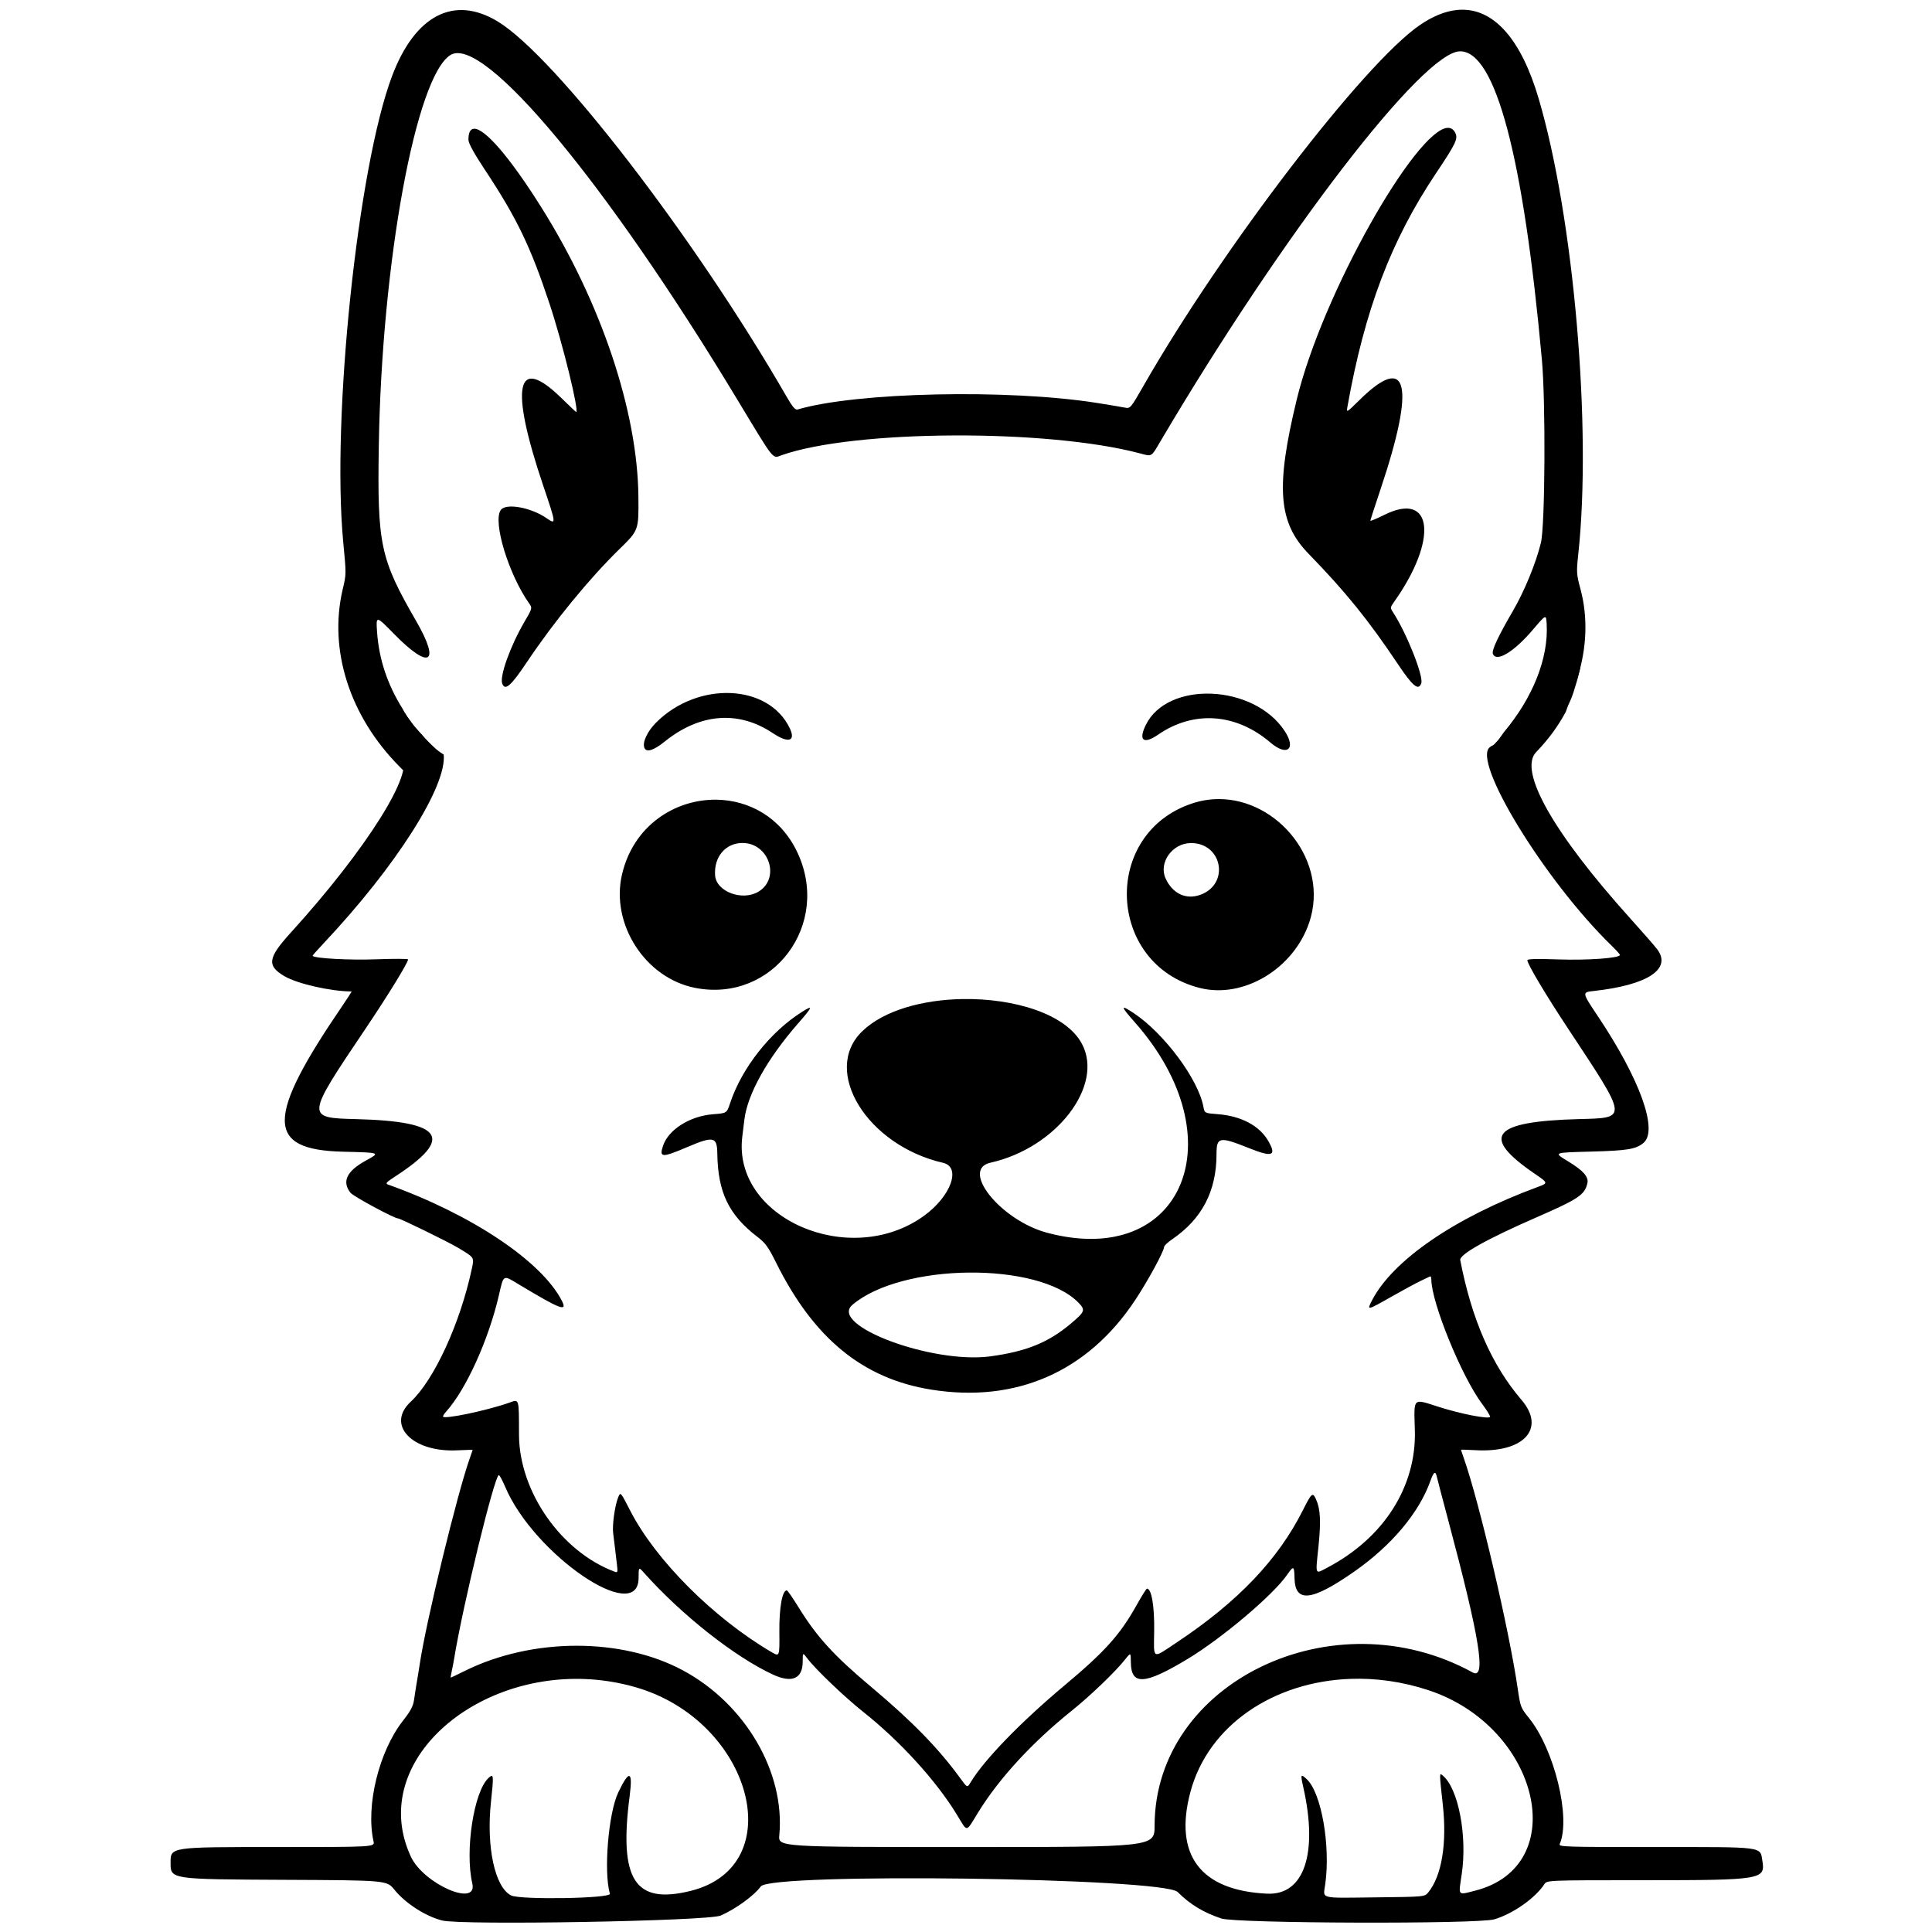
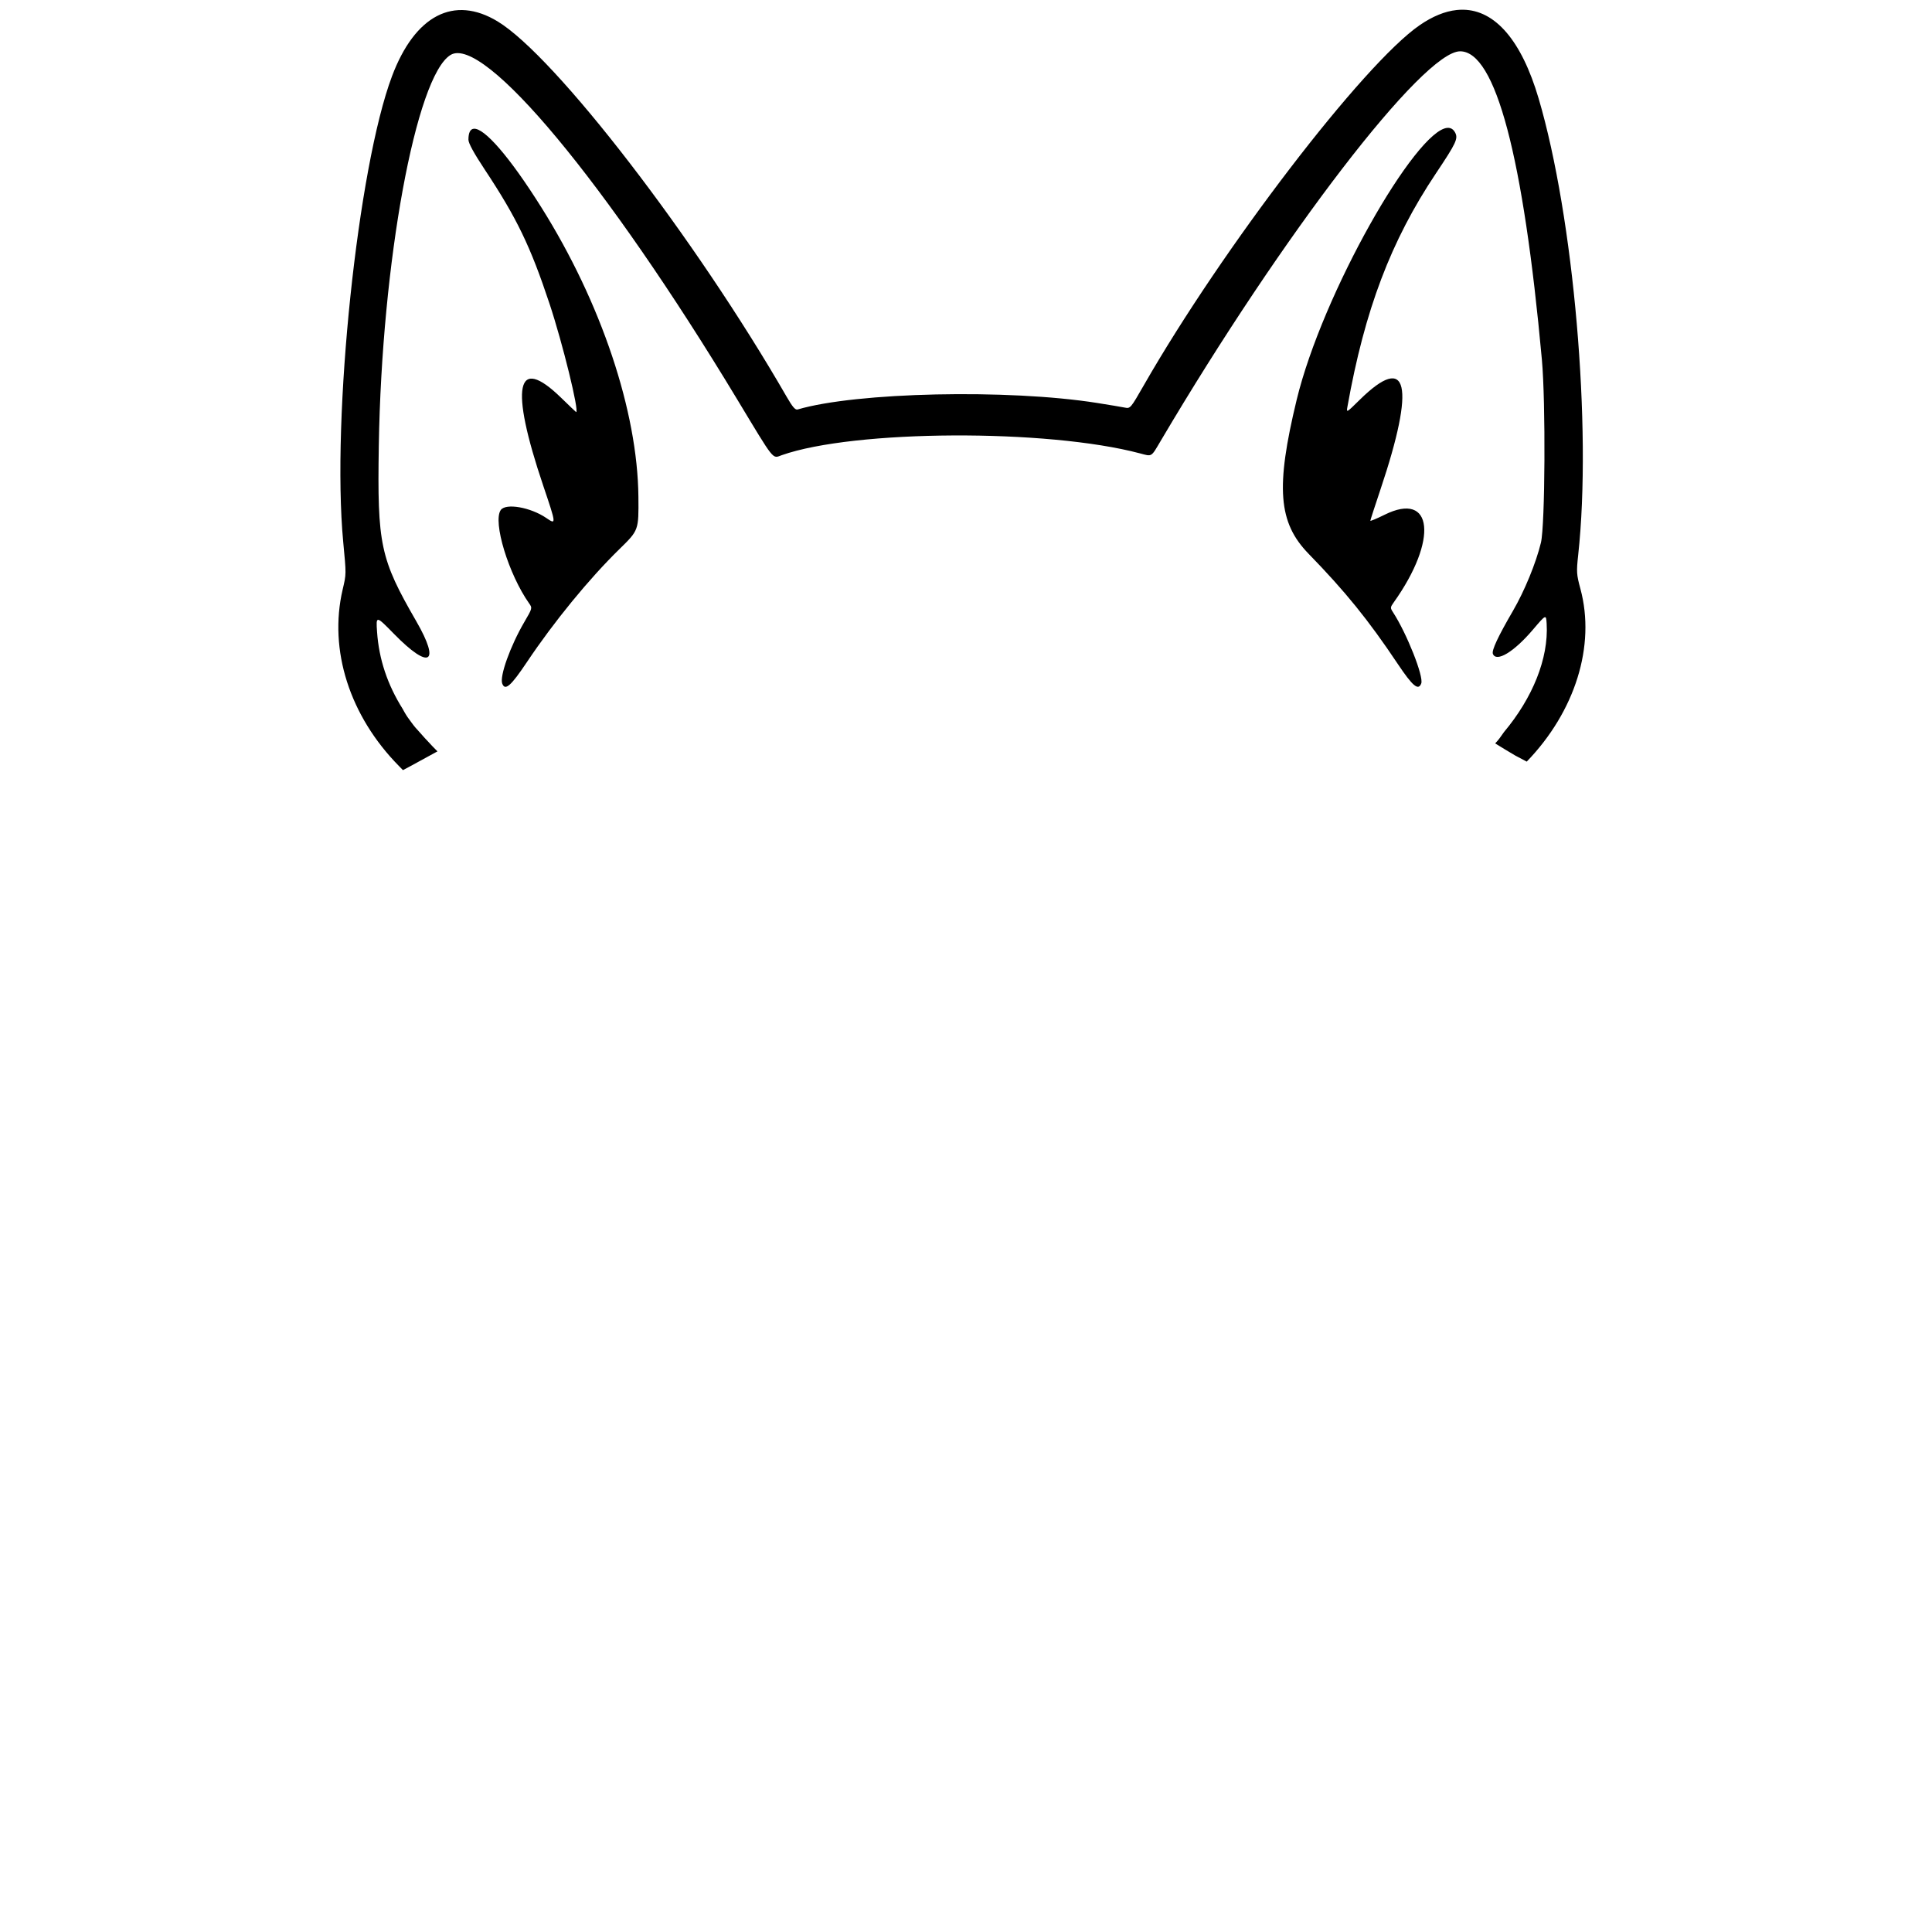
<svg xmlns="http://www.w3.org/2000/svg" width="500mm" height="500mm" viewBox="0 0 500 500" xml:space="preserve">
  <g transform="matrix(1.708 0 0 1.708 64.041 -142.46)">
-     <path d="m198.04 181.56c-1.432 6.054-4.68 11.297-8.921 14.424-0.023 0.024-0.046 0.047-0.069 0.07-0.068 0.067-0.139 0.128-0.21 0.192-0.118 0.106-0.234 0.167-0.34 0.195-0.07 0.047-0.134 0.106-0.205 0.151-2.952 1.921 8.301 20.312 18.445 30.146 0.669 0.649 1.216 1.262 1.216 1.362 0 0.481-4.847 0.835-9.327 0.681-3.285-0.113-4.696-0.076-4.696 0.124 0 0.566 2.775 5.222 6.205 10.412 9.1 13.769 9.063 13.46 1.649 13.657-13.226 0.351-15.054 2.591-6.752 8.27 2.078 1.422 2.078 1.422 0.422 2.034-12.523 4.62-21.975 11.112-25.1 17.238-0.753 1.475-0.716 1.468 2.906-0.587 1.784-1.012 3.801-2.104 4.482-2.427s1.328-0.632 1.437-0.688 0.198 0.133 0.198 0.421c0 3.5 4.58 14.738 7.71 18.916 0.741 0.99 1.275 1.872 1.187 1.96-0.334 0.334-4.409-0.463-7.691-1.505-4.114-1.306-3.841-1.568-3.699 3.549 0.237 8.513-4.707 16.276-13.226 20.763-1.954 1.029-1.84 1.293-1.38-3.185 0.396-3.859 0.299-5.687-0.381-7.175-0.496-1.086-0.663-0.944-1.988 1.694-3.749 7.464-9.827 13.843-19.03 19.971-3.883 2.586-3.555 2.743-3.494-1.674 0.052-3.771-0.399-6.432-1.092-6.431-0.097 1.6e-4 -0.806 1.131-1.576 2.511-2.481 4.45-4.783 7.021-10.782 12.041-6.726 5.628-12.269 11.335-14.343 14.766-0.529 0.875-0.529 0.875-1.547-0.529-3.297-4.546-7.301-8.658-13.468-13.833-5.734-4.812-8.303-7.625-11.092-12.149-0.862-1.398-1.656-2.542-1.764-2.542-0.694 0-1.165 2.626-1.129 6.292 0.037 3.778 0.037 3.778-1.191 3.059-8.748-5.121-17.557-13.931-21.388-21.39-1.495-2.91-1.495-2.911-1.837-2.074-0.513 1.255-0.93 4.251-0.763 5.483 0.081 0.599 0.193 1.506 0.248 2.015 0.055 0.509 0.186 1.612 0.291 2.451 0.177 1.417 0.156 1.512-0.303 1.341-8.121-3.027-14.486-12.14-14.508-20.771-0.014-5.623 0.058-5.386-1.489-4.839-3.397 1.201-10.029 2.582-10.029 2.088 0-0.117 0.222-0.458 0.492-0.758 3.006-3.336 6.42-10.87 7.98-17.613 0.741-3.203 0.576-3.114 3.044-1.63 6.285 3.777 7.377 4.194 6.503 2.481-3.058-5.994-13.68-13.1-26.343-17.623-0.439-0.157-0.277-0.342 1.058-1.211 9.028-5.872 7.343-8.365-5.882-8.705-7.668-0.197-7.667-0.214 1.399-13.683 3.445-5.118 6.457-10.023 6.457-10.516 0-0.107-2.173-0.115-4.829-0.017-4.064 0.149-9.254-0.131-9.643-0.52-0.033-0.033 0.665-0.829 1.55-1.768 11.29-11.971 18.821-24.031 18.322-28.738-0.305-0.186-0.604-0.381-0.882-0.606-0.066-0.052-0.132-0.104-0.197-0.158-0.261-0.217-0.498-0.46-0.747-0.69-0.318-0.296-0.634-0.595-0.93-0.913-0.28-0.301-0.546-0.613-0.821-0.919-0.245-0.269-0.489-0.54-0.73-0.813-0.19-0.229-0.376-0.462-0.549-0.704-0.122-0.17-0.243-0.342-0.37-0.509-0.186-0.245-0.363-0.496-0.52-0.761-0.038-0.064-0.076-0.128-0.114-0.192-1.52 0.522-3.039 1.046-4.546 1.607 1.156 1.877 2.472 3.56 3.974 4.966 2.248 2.103-5.23 14.018-16.751 26.691-3.487 3.836-3.649 5.007-0.914 6.605 1.947 1.137 7.044 2.29 10.127 2.29 0.058 0-0.525 0.923-1.296 2.05-11.752 17.195-11.75 21.949 0.01 22.235 5.734 0.14 5.689 0.122 3.453 1.351-2.902 1.595-3.656 3.174-2.322 4.87 0.43 0.546 6.628 3.889 7.211 3.889 0.335 0 7.515 3.51 9.03 4.414 2.575 1.536 2.519 1.453 2.147 3.202-1.758 8.262-5.709 16.861-9.266 20.165-3.773 3.505 0.219 7.684 7.029 7.358 1.299-0.062 2.363-0.091 2.363-0.065s-0.188 0.569-0.417 1.206c-1.881 5.22-6.704 25.063-7.612 31.32-0.063 0.437-0.188 1.21-0.276 1.72-0.199 1.145-0.353 2.109-0.587 3.68-0.137 0.918-0.537 1.669-1.638 3.067-3.672 4.667-5.696 12.923-4.492 18.322 0.192 0.86 0.192 0.86-14.594 0.86-16.312 0-16.157-0.023-16.157 2.397 0 2.495-0.033 2.49 17.151 2.57 15.607 0.072 15.607 0.072 16.757 1.493 1.668 2.062 4.712 4.027 7.234 4.669h5.17e-4c2.951 0.75 40.272 0.091 42.201-0.745 2.261-0.981 5.11-3.048 6.085-4.415 1.508-2.114 60.996-1.318 63.164 0.845 1.889 1.885 3.889 3.098 6.612 4.011 2.26 0.758 38.85 0.871 41.368 0.128 2.806-0.828 6.2-3.21 7.584-5.321 0.396-0.605 0.396-0.605 15.248-0.606 17.6-2e-3 18.248-0.106 17.797-2.88-0.367-2.26 0.501-2.145-16.116-2.145-13.994 0-14.787-0.025-14.598-0.463 1.711-3.956-0.814-14.314-4.65-19.075-1.271-1.577-1.314-1.688-1.717-4.467-1.294-8.922-5.832-28.309-8.184-34.964-0.225-0.637-0.409-1.188-0.409-1.225s0.982-9e-3 2.183 0.061c7.338 0.429 10.718-3.26 6.982-7.621-4.505-5.259-7.542-12.189-9.28-21.179-0.163-0.844 4.001-3.183 11.491-6.453 6.444-2.813 7.363-3.429 7.774-5.203 0.219-0.946-0.611-1.897-2.845-3.261-2.329-1.422-2.45-1.369 3.472-1.529 5.474-0.148 6.768-0.366 7.887-1.329 2.232-1.919-0.558-9.653-6.91-19.157-2.439-3.65-2.439-3.65-0.683-3.842 8.23-0.897 11.945-3.353 9.627-6.363-0.4-0.52-2.263-2.651-4.139-4.736-11.598-12.887-16.901-22.278-14.173-25.1 1.845-1.908 3.3-3.887 4.493-6.108 8e-3 -0.037 0.019-0.075 0.036-0.116 0.012-0.03 0.025-0.059 0.037-0.088 0.021-0.051 0.041-0.102 0.059-0.155 0.024-0.068 0.048-0.137 0.071-0.205 0.037-0.115 0.08-0.228 0.126-0.34 0.052-0.122 0.108-0.242 0.16-0.364 0.063-0.14 0.13-0.277 0.193-0.417 0.055-0.125 0.111-0.25 0.157-0.379 0.055-0.148 0.109-0.296 0.167-0.442 0.048-0.132 0.094-0.265 0.141-0.397 0.038-0.123 0.075-0.246 0.114-0.369 0.041-0.128 0.082-0.255 0.116-0.385 0.039-0.128 0.081-0.254 0.12-0.382 0.034-0.111 0.065-0.224 0.1-0.335 0.033-0.108 0.066-0.217 0.096-0.326 0.045-0.146 0.088-0.292 0.125-0.44 0.052-0.198 0.106-0.397 0.154-0.596 0.034-0.14 0.07-0.279 0.103-0.419 0.043-0.183 0.085-0.366 0.125-0.549 1e-3 -5e-3 2e-3 -0.01 4e-3 -0.015-0.451-0.383-0.897-0.771-1.362-1.137-0.615-0.484-1.255-0.935-1.883-1.402-0.22-0.159-0.457-0.292-0.68-0.446zm-177.2 6.002c-0.496 0.04-0.993 0.08-1.489 0.123-0.843 0.102-1.682 0.239-2.518 0.394 0.108 0.278 0.242 0.529 0.357 0.801 1.211-0.456 2.429-0.892 3.651-1.318zm52.373 0.858c-3.87-0.163-8.131 1.308-11.3 4.478-1.317 1.317-2.091 2.975-1.774 3.801 0.296 0.772 1.384 0.439 3.11-0.949 5.316-4.276 11.157-4.728 16.345-1.263 2.372 1.584 3.526 1.255 2.577-0.735-1.607-3.371-5.087-5.169-8.957-5.332zm72.896 0.098c-4.258-0.179-8.343 1.371-9.993 4.743-1.151 2.352-0.337 2.981 1.881 1.455 5.383-3.703 11.799-3.248 17.01 1.208 2.53 2.163 3.959 0.972 2.137-1.78-2.345-3.54-6.777-5.447-11.036-5.626zm1.02 15.968c-1.29 7e-3 -2.604 0.21-3.914 0.637-13.853 4.516-13.066 24.434 1.106 27.987 6.605 1.656 14.197-2.897 16.563-9.933 3.095-9.201-4.728-18.74-13.755-18.691zm-76.049 0.093c-6.249-0.092-12.593 3.885-14.326 11.322-1.751 7.517 3.511 15.694 11.06 17.187 11.767 2.328 20.733-9.629 15.462-20.623-2.532-5.282-7.336-7.815-12.196-7.886zm3.935 6.559c4.002 0 5.771 5.303 2.453 7.354-2.442 1.509-6.43 0.038-6.609-2.437-0.203-2.811 1.577-4.917 4.156-4.917zm67.899 0.011c4.797-0.055 5.973 6.206 1.473 7.839-2.182 0.791-4.236-0.182-5.279-2.502-1.065-2.368 1.031-5.305 3.807-5.337zm-34.501 23.634c-6.031 0.094-12.001 1.689-15.308 4.93-6.131 6.009 0.811 17.246 12.285 19.884 2.813 0.647 1.209 5.091-2.906 8.053-11.247 8.094-29.039 0.309-27.504-12.034 0.083-0.67 0.223-1.813 0.311-2.541 0.464-3.857 3.43-9.187 8.089-14.536 2.285-2.623 2.393-2.904 0.707-1.849-4.861 3.044-9.189 8.532-10.967 13.902-0.492 1.487-0.492 1.487-2.577 1.648-3.513 0.271-6.765 2.328-7.579 4.793-0.594 1.799-0.17 1.819 3.701 0.171 3.951-1.683 4.491-1.568 4.527 0.964 0.085 5.89 1.718 9.295 6.058 12.635 1.253 0.965 1.652 1.515 2.858 3.939 5.701 11.469 13.128 17.55 23.467 19.217 12.847 2.071 23.714-2.68 30.898-13.508 1.952-2.942 4.412-7.459 4.42-8.115 2e-3 -0.175 0.569-0.706 1.26-1.18 4.491-3.079 6.681-7.297 6.681-12.868 0-2.642 0.422-2.717 4.989-0.889 3.509 1.404 4.167 1.133 2.82-1.166-1.332-2.273-4.095-3.731-7.588-4.001-2.028-0.157-2.028-0.157-2.204-1.112-0.771-4.177-5.955-11.144-10.569-14.208-2.045-1.357-2.015-1.079 0.144 1.361 15.559 17.587 7.329 37.407-13.256 31.924-7.005-1.866-13.233-9.578-8.577-10.62 9.973-2.232 17.227-11.669 13.846-18.013-2.418-4.537-10.271-6.899-18.025-6.779zm0.901 41.446c6.862-0.067 13.548 1.438 16.589 4.548 1.103 1.128 1.017 1.365-1.164 3.203-3.381 2.849-6.714 4.203-12.169 4.943-8.788 1.192-24.565-4.703-20.902-7.81 3.745-3.177 10.784-4.817 17.646-4.884zm70.536 30.37c0.156-0.086 0.277 0.133 0.386 0.645 0.07 0.33 0.843 3.278 1.718 6.553 4.785 17.91 5.788 24.174 3.687 23.021-21.087-11.573-48.143 1.461-48.192 23.215-7e-3 3.241-7e-3 3.241-28.518 3.241-28.511 0-28.51 2.1e-4 -28.343-1.794 0.887-9.545-5.141-19.87-14.57-24.956-9.305-5.019-22.845-4.998-33.063 0.051-1.151 0.569-2.121 1.035-2.155 1.035-0.034 0 0.036-0.446 0.156-0.992 0.119-0.546 0.274-1.349 0.344-1.786 1.295-8.034 6.135-27.914 6.796-27.914 0.11 0 0.54 0.803 0.957 1.785 4.346 10.246 20.179 21.059 20.212 13.804 0.008-1.699 0.008-1.699 0.833-0.773 5.681 6.375 13.769 12.754 19.549 15.418 2.872 1.324 4.479 0.615 4.484-1.979 0.003-1.401 0.003-1.401 0.7-0.475 1.217 1.616 5.684 5.889 8.425 8.06 5.653 4.478 11.126 10.489 14.287 15.692 1.6 2.634 1.271 2.674 3.149-0.383 3.177-5.17 8.189-10.623 14.182-15.429 2.848-2.284 6.64-5.926 8.13-7.808 0.838-1.058 0.838-1.058 0.852 0.463 0.032 3.524 2.07 3.412 8.525-0.47 5.251-3.158 13.013-9.713 15.148-12.794 0.99-1.428 1.082-1.386 1.125 0.515 0.087 3.768 2.593 3.495 9.012-0.98 5.677-3.958 9.859-8.931 11.582-13.774 0.254-0.713 0.446-1.106 0.603-1.192zm-12.76 31.194c3.844-0.141 7.861 0.398 11.838 1.708 16.88 5.563 21.805 26.634 7.1 30.38-2.706 0.689-2.543 0.889-2.041-2.49 0.867-5.839-0.519-13.029-2.887-14.964-0.519-0.425-0.52-0.515 0.028 4.498 0.64 5.849-0.183 10.755-2.217 13.229-0.544 0.661-0.545 0.662-8.046 0.746-8.611 0.097-7.871 0.293-7.555-2.001 0.813-5.897-0.597-13.867-2.817-15.921-0.903-0.835-0.953-0.723-0.524 1.169 2.29 10.093 0.145 16.453-5.462 16.193-10.092-0.468-14.166-5.844-11.642-15.362 2.709-10.214 12.691-16.761 24.224-17.184zm-115.88 0.027c2.517 0.105 5.083 0.507 7.64 1.248 17.587 5.097 23.511 27.063 8.318 30.845-8.489 2.113-10.91-1.65-9.255-14.382 0.501-3.856-0.064-4.025-1.735-0.518-1.492 3.132-2.224 12.035-1.261 15.339 0.209 0.716-13.59 0.95-14.97 0.254-2.463-1.243-3.779-7.364-3.05-14.187 0.436-4.084 0.413-4.322-0.358-3.624-2.231 2.019-3.621 11.034-2.468 16.008 0.849 3.666-7.391 0.061-9.311-4.074-6.424-13.829 8.829-27.644 26.45-26.909z" />
    <path d="m184.2 84.88v5.17e-4c-0.324-0.005-0.653 0.011-0.984 0.046-1.77 0.189-3.646 0.951-5.606 2.301-8.514 5.863-29.825 33.679-41.776 54.529-2.03 3.542-2.062 3.579-2.906 3.408-0.47-0.095-2.36-0.411-4.201-0.703-13.462-2.133-36.488-1.63-45.368 0.992-0.348 0.103-0.769-0.383-1.641-1.896-13.867-24.067-35.09-51.631-43.817-56.908-6.615-4-12.521-0.934-15.999 8.305-5.189 13.785-9.166 51.745-7.393 70.552 0.474 5.032 0.477 4.821-0.09 7.251-2.132 9.145 1.061 19.138 8.541 26.725 0.266 0.27 0.383 0.4 0.6 0.615 1.702-0.884 3.362-1.844 5.055-2.745 0.058-0.034 0.119-0.061 0.177-0.094-0.556-0.545-1.065-1.096-1.57-1.648-0.08-0.081-0.158-0.162-0.236-0.245-0.011-0.011-0.021-0.023-0.031-0.035-0.088-0.098-0.179-0.196-0.266-0.295-0.175-0.196-0.348-0.394-0.524-0.59-0.245-0.269-0.489-0.54-0.73-0.813-0.19-0.229-0.376-0.462-0.549-0.704-0.122-0.17-0.243-0.342-0.37-0.509-0.186-0.245-0.363-0.496-0.52-0.761-0.161-0.268-0.322-0.536-0.463-0.814-3.25e-4 -5.2e-4 -7.43e-4 -1e-3 -1e-3 -2e-3 -2.321-3.687-3.609-7.558-3.892-11.672-0.173-2.51-0.173-2.51 2.584 0.305 5.369 5.481 7.072 4.501 3.358-1.933-5.473-9.481-5.92-11.574-5.679-26.608 0.445-27.794 5.626-56.003 10.875-59.203 4.99-3.043 23.566 19.277 43.411 52.161 5.791 9.595 5.314 8.998 6.764 8.486 10.965-3.869 40.235-4.014 54.304-0.269 1.835 0.488 1.643 0.604 3.102-1.868 18.54-31.399 39.797-59.059 45.387-59.059 5.364 0 9.58 15.897 12.388 46.713 0.588 6.454 0.49 25.124-0.147 27.749-0.746 3.076-2.482 7.308-4.234 10.319-2.264 3.891-3.245 5.99-3.045 6.512 0.513 1.336 3.188-0.274 6.055-3.645 2.01-2.363 2.009-2.363 2.095-0.905 0.31 5.282-2.163 11.272-6.451 16.387-0.081 0.113-0.164 0.226-0.244 0.34-0.135 0.182-0.26 0.371-0.394 0.554-0.117 0.166-0.248 0.321-0.379 0.476-0.105 0.129-0.218 0.25-0.335 0.368 1.01 0.618 2.017 1.242 3.041 1.837 0.575 0.317 1.164 0.611 1.743 0.921 7.331-7.585 10.466-17.558 8.133-26.178-0.591-2.182-0.616-2.566-0.334-5.159 2.091-19.248-0.674-51.108-6.002-69.158-2.591-8.779-6.575-13.362-11.438-13.434zm-2.36 17.9c-4.786 0.279-18.965 25.089-22.864 41.223-3.207 13.269-2.793 18.586 1.813 23.317 5.568 5.719 9.055 10.026 13.493 16.664 2.278 3.406 3.135 4.122 3.573 2.98 0.398-1.038-2.185-7.564-4.258-10.755-0.454-0.699-0.449-0.769 0.1-1.54 6.738-9.462 5.954-16.906-1.395-13.266-1.189 0.589-2.161 0.996-2.161 0.905 0-0.091 0.694-2.231 1.542-4.757 5.326-15.862 4.183-20.781-3.153-13.561-2.029 1.997-2.029 1.997-1.855 1.021 2.615-14.657 6.589-25.136 13.392-35.312 3.093-4.627 3.408-5.297 2.916-6.216-0.185-0.345-0.424-0.559-0.71-0.651-0.134-0.043-0.279-0.06-0.433-0.051zm-147.54 0.135c-0.53 0.045-0.816 0.584-0.816 1.658 0 0.531 0.819 2.031 2.478 4.537 4.848 7.324 6.912 11.599 9.805 20.308 1.988 5.984 4.55 16.428 4.031 16.428-0.024 0-1.044-0.974-2.266-2.164-6.816-6.635-7.813-1.782-2.728 13.278 2.007 5.944 2.011 5.983 0.484 4.939-2.39-1.633-6.15-2.292-6.908-1.21-1.24 1.77 1.187 9.738 4.312 14.162 0.487 0.689 0.476 0.727-0.729 2.789-2.13 3.646-3.78 8.245-3.355 9.353 0.434 1.132 1.304 0.371 3.753-3.288 4.09-6.11 9.403-12.598 13.988-17.082 2.945-2.88 2.937-2.857 2.889-7.948-0.121-12.944-5.654-29.442-14.707-43.851-4.852-7.722-8.641-12.043-10.232-11.909z" stroke-width="1.054" />
  </g>
</svg>